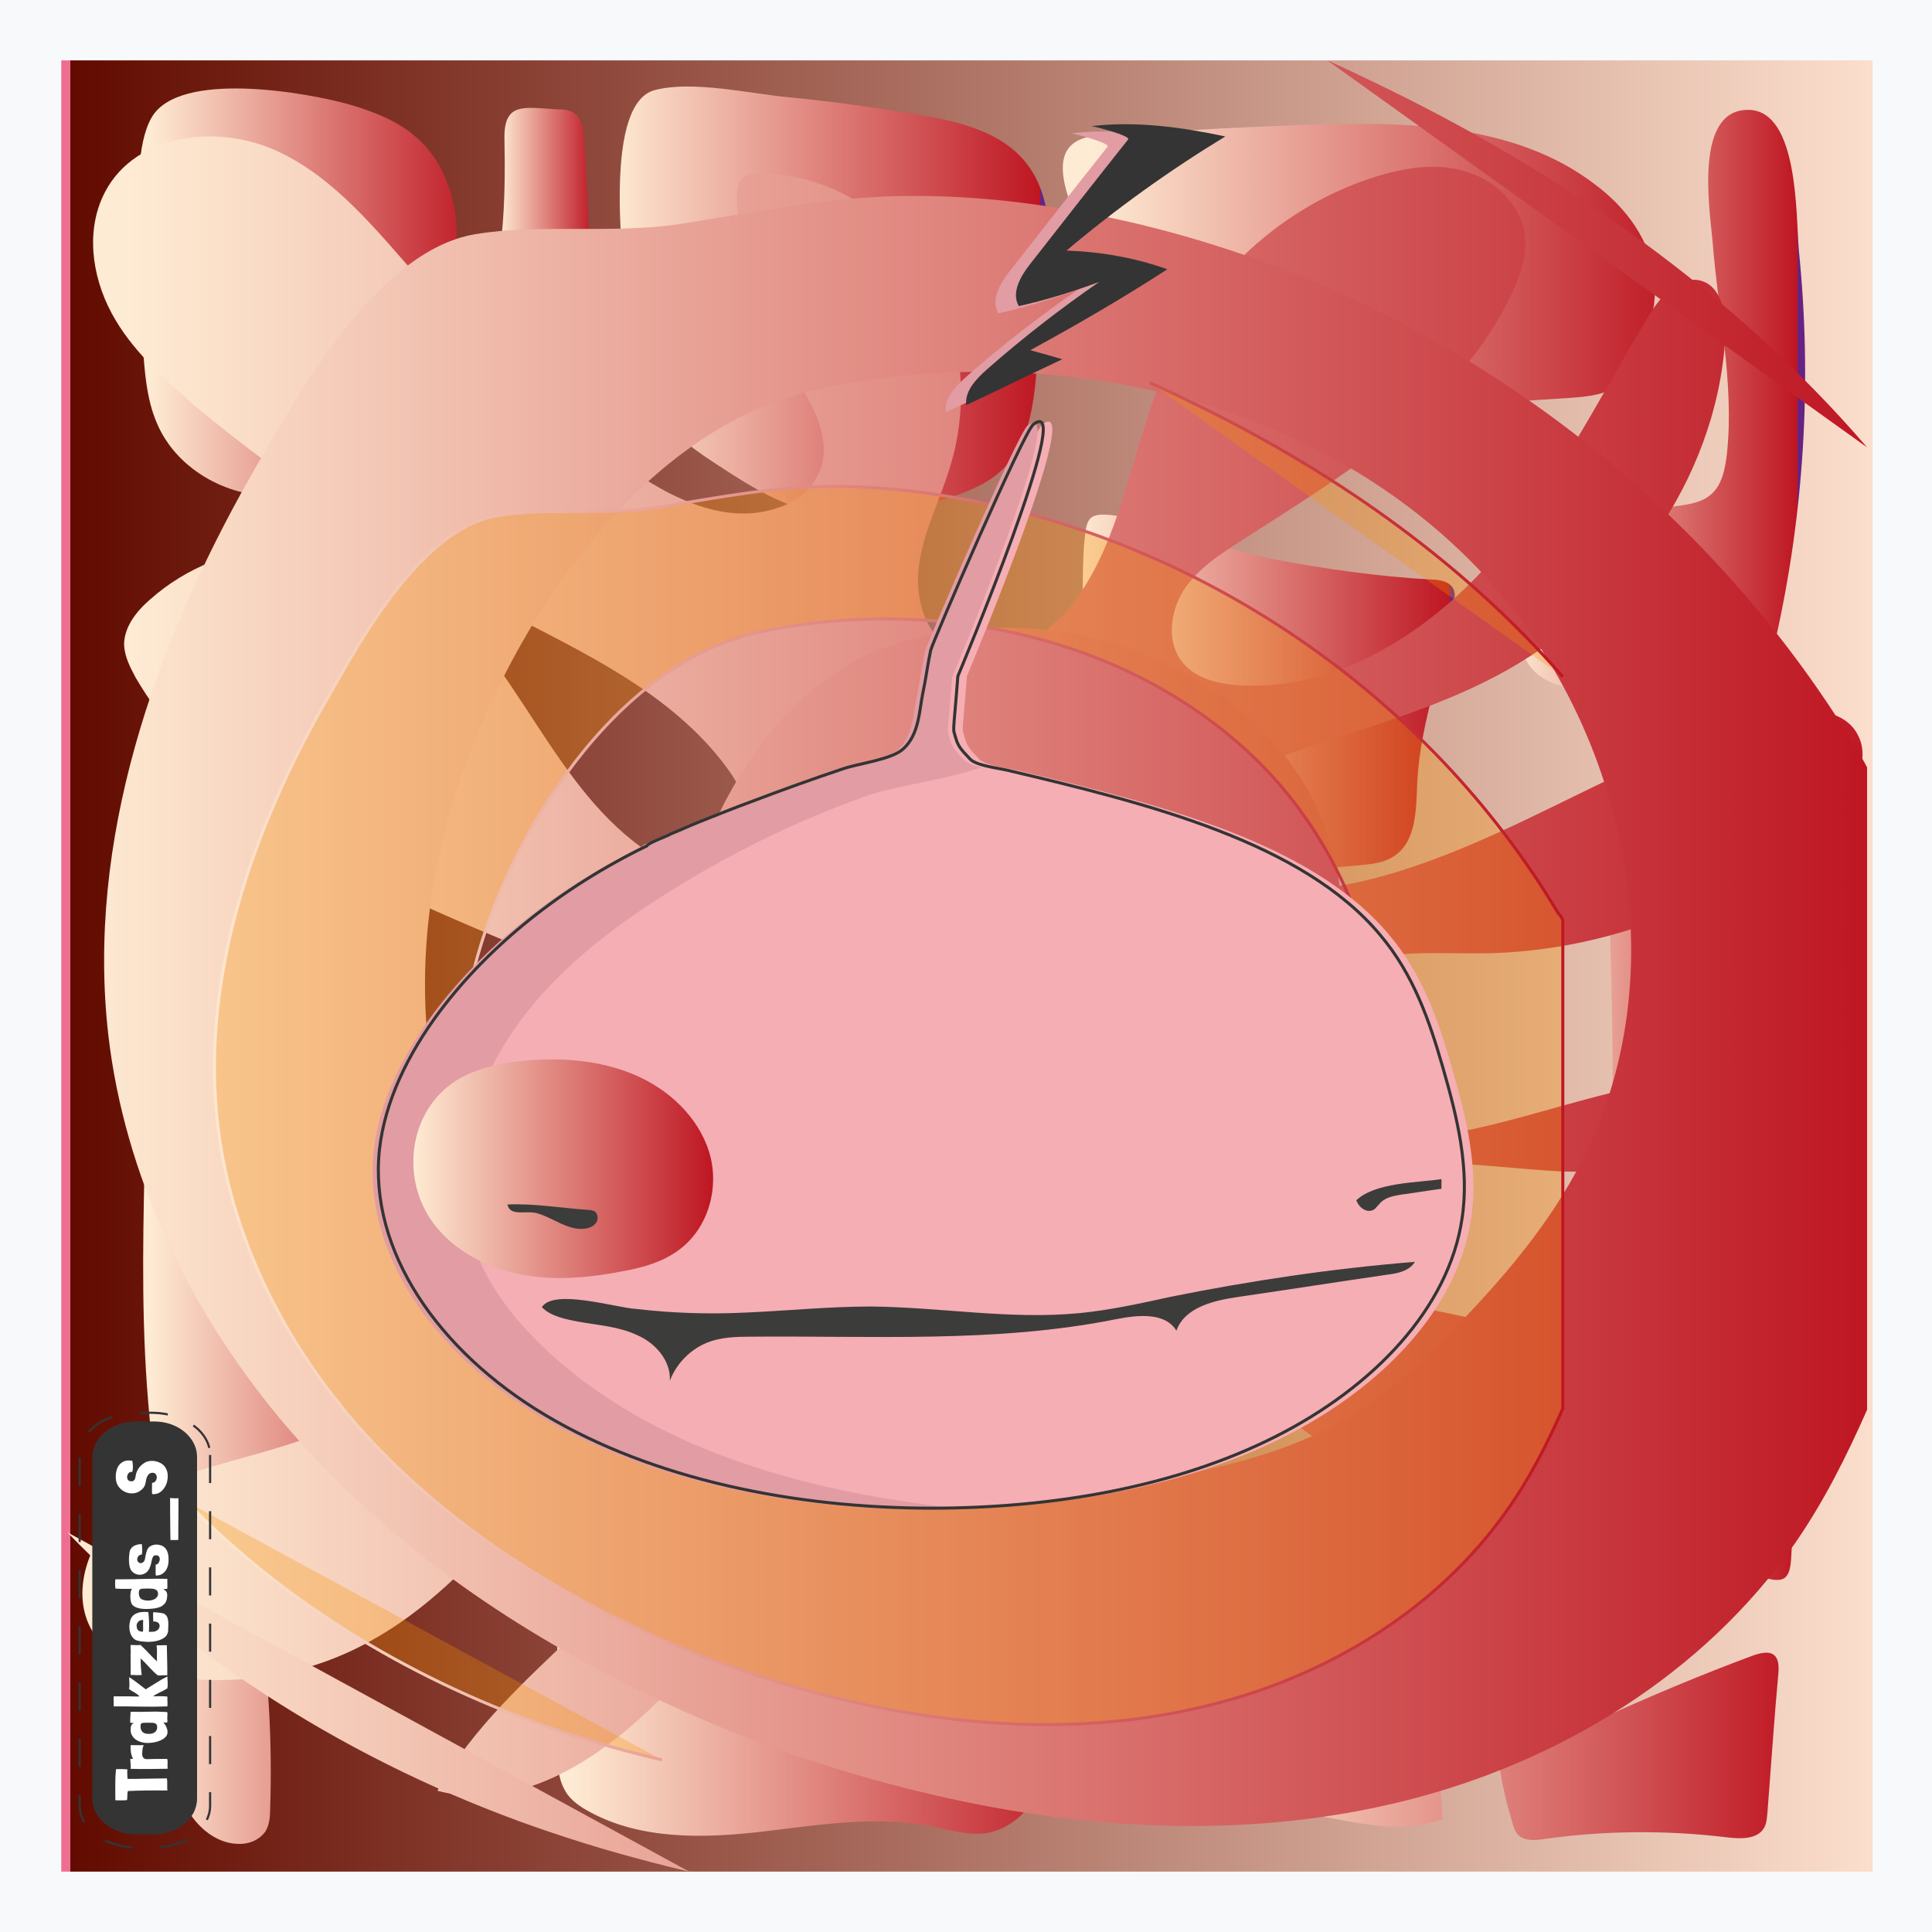
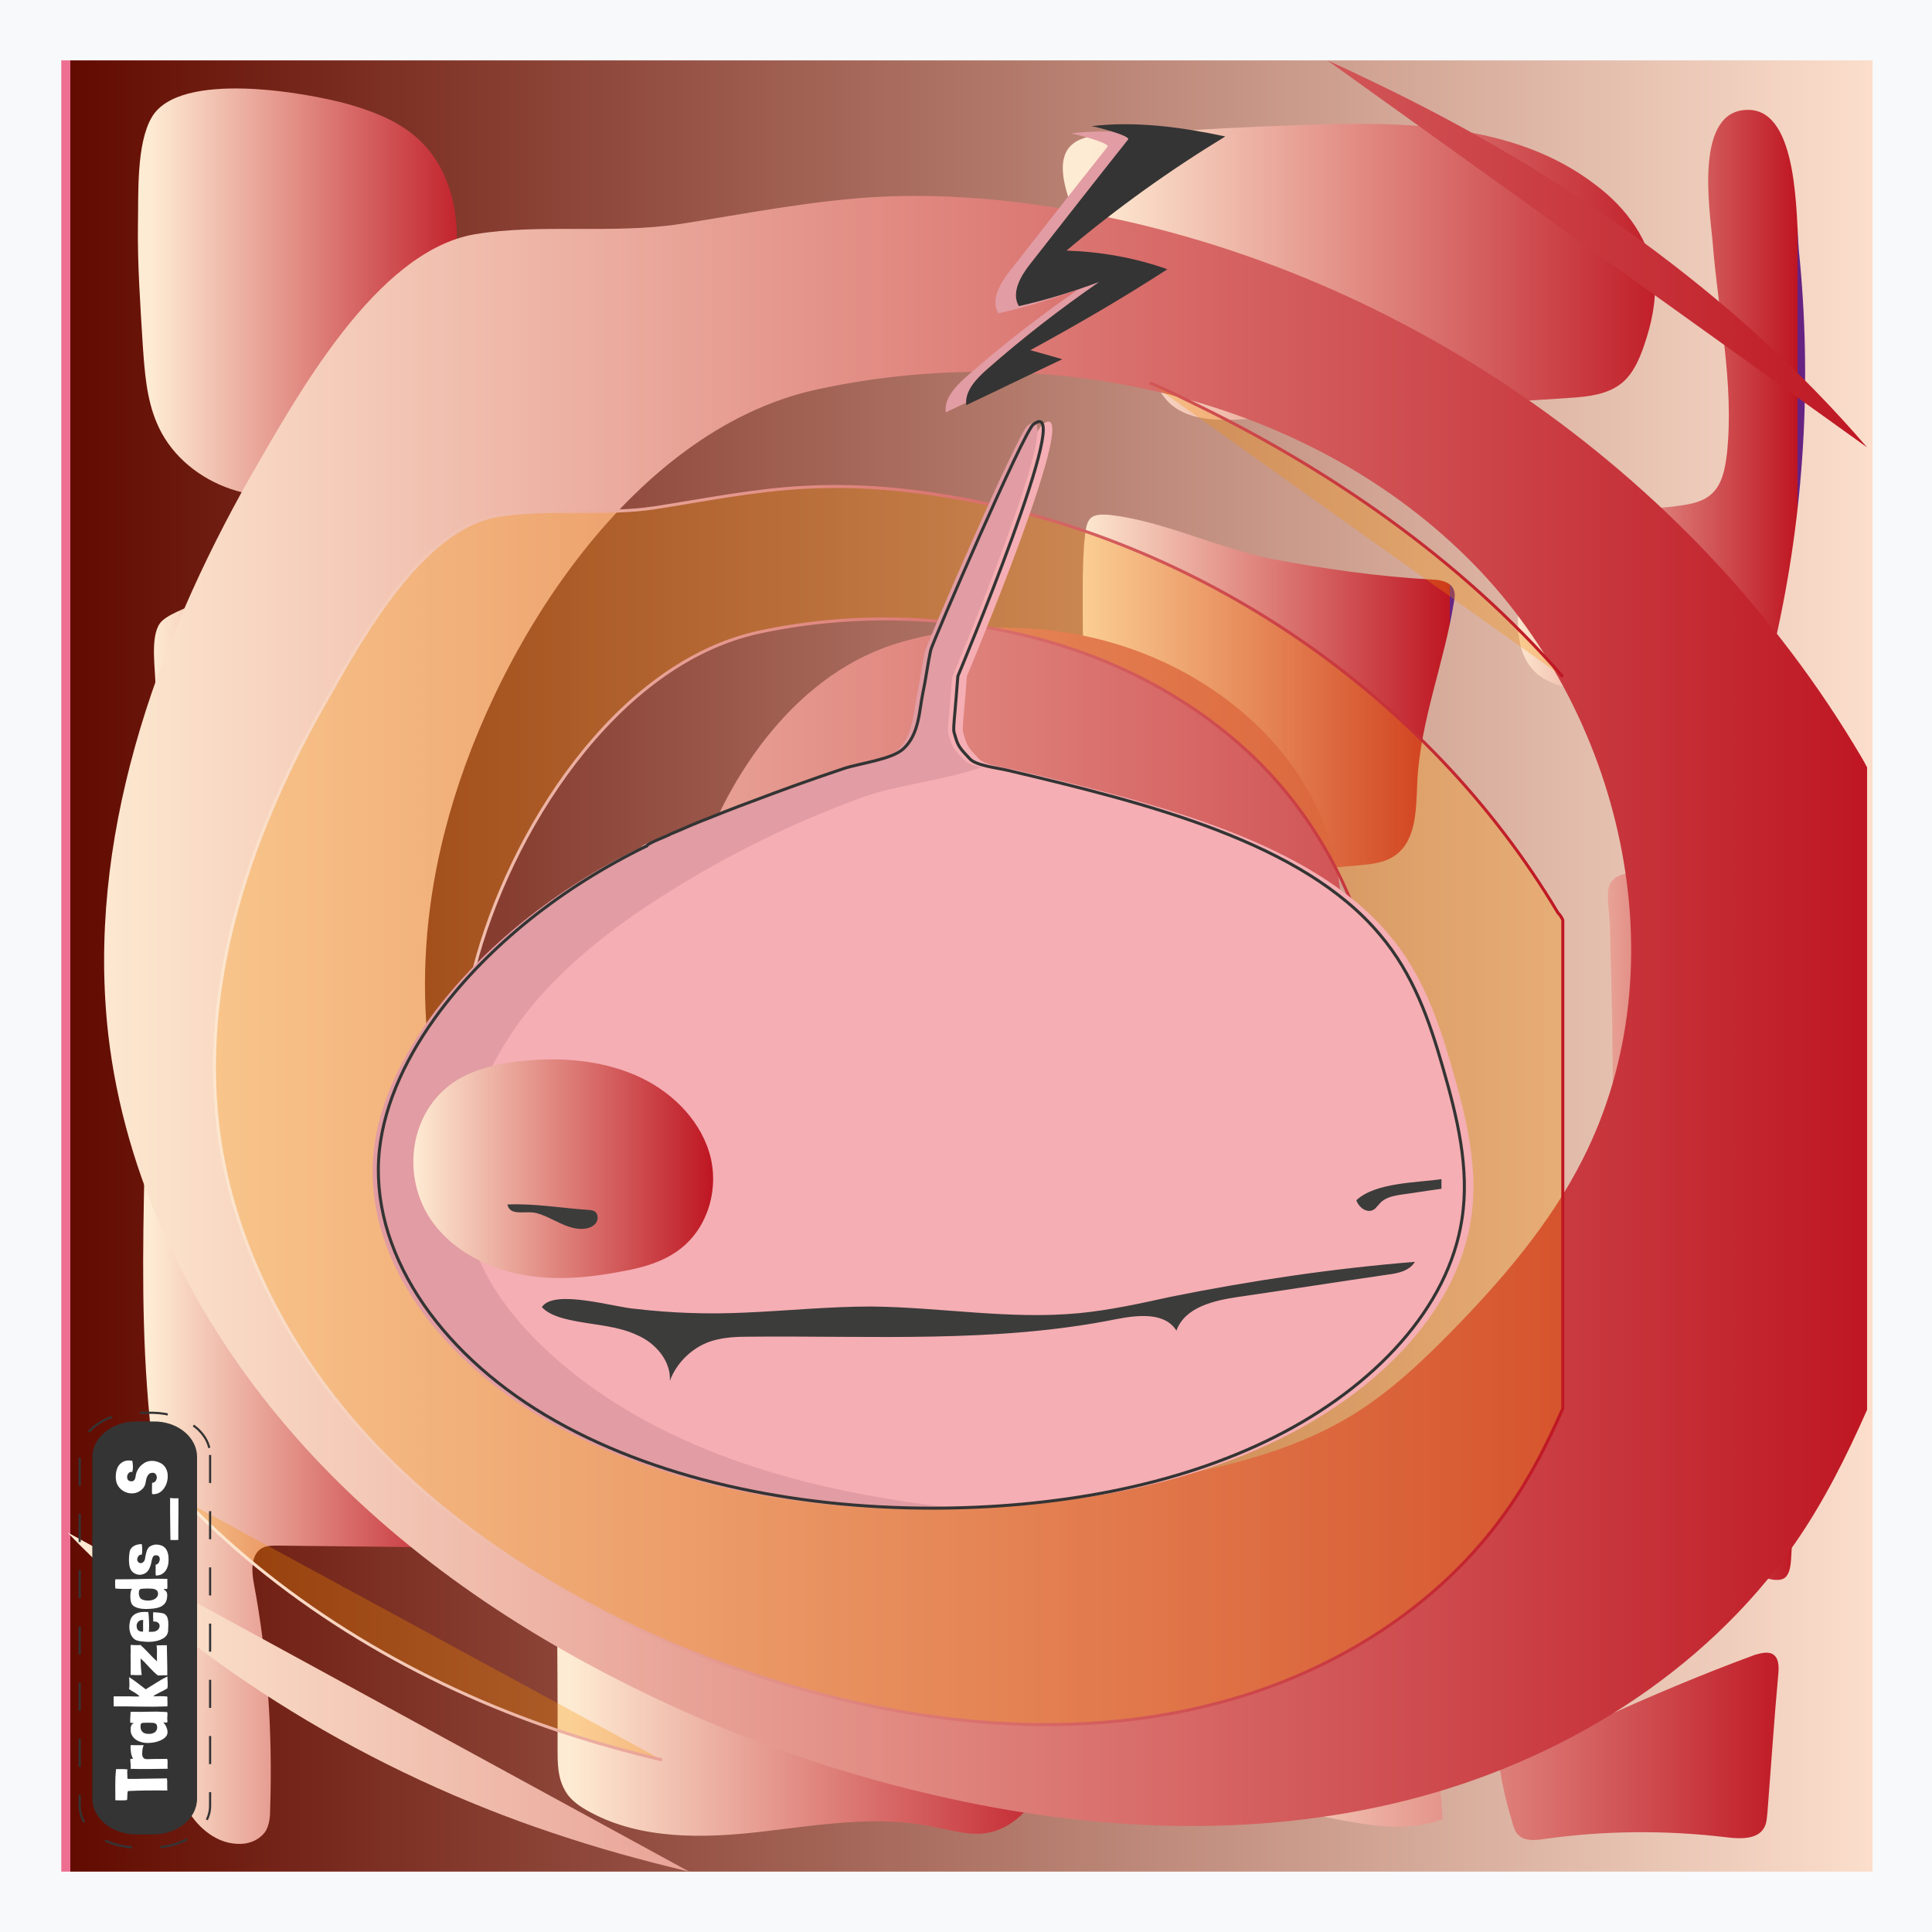
<svg xmlns="http://www.w3.org/2000/svg" version="1.1" width="640" height="640">
  <g id="feeler">
    <style type="text/css" id="style2-feeler">
            .st0-feeler {
                fill: #F8F9FA;
            }

            .st1-feeler {
                fill: url(#rect13_00000029726528916885520620000017694852360769208994_-feeler);
            }

            .st2-feeler {
                fill: url(#path22_00000013157365014005090980000014972480232743121552_-feeler);
                fill-opacity: 0.7;
                stroke: #E6342A;
                stroke-width: 0.164;
                stroke-miterlimit: 8;
            }

            .st3-feeler {
                fill: url(#path31_00000155866707335857437840000005173723488069918898_-feeler);
                fill-opacity: 0.7;
                stroke: #E6342A;
                stroke-width: 0.164;
                stroke-miterlimit: 8;
            }

            .st4-feeler {
                fill: url(#path40_00000035503884005107804450000010087006538957501094_-feeler);
                fill-opacity: 0.5;
                stroke: #E6342A;
                stroke-width: 0.164;
                stroke-miterlimit: 8;
            }

            .st5-feeler {
                fill: url(#path49_00000137821446435330349040000005749245760681620358_-feeler);
                fill-opacity: 0.5;
                stroke: #E6342A;
                stroke-width: 0.164;
                stroke-miterlimit: 8;
            }

            .st6-feeler {
                fill: url(#path58_00000083780056829372365700000014670906751742786969_-feeler);
                fill-opacity: 0.5;
                stroke: #E6342A;
                stroke-width: 0.164;
                stroke-miterlimit: 8;
                stroke-dasharray: 2.403, 2.403;
            }

            .st7-feeler {
                fill: url(#path67_00000170236210009436259320000004693677192024287910_-feeler);
                fill-opacity: 0.5;
                stroke: #E6342A;
                stroke-width: 0.164;
                stroke-miterlimit: 8;
                stroke-dasharray: 2.403, 2.403;
            }

            .st8-feeler {
                fill: url(#path76_00000039847019896978400310000009050834553732965557_-feeler);
                fill-opacity: 0.5;
                stroke: #E6342A;
                stroke-width: 0.164;
                stroke-miterlimit: 8;
                stroke-dasharray: 2.403, 2.403;
            }

            .st9-feeler {
                fill: url(#path85_00000138551807880526955180000010053602801830458527_-feeler);
                fill-opacity: 0.5;
                stroke: #E6342A;
                stroke-width: 0.164;
                stroke-miterlimit: 8;
                stroke-dasharray: 2.403, 2.403;
            }

            .st10-feeler {
                fill: url(#path94_00000171678459353672969120000001854463787907522208_-feeler);
                fill-opacity: 0.5;
                stroke: #E6342A;
                stroke-width: 0.164;
                stroke-miterlimit: 8;
                stroke-dasharray: 2.403, 2.403;
            }

            .st11-feeler {
                fill: url(#path103_00000139259740470953660780000004325705237512092833_-feeler);
                fill-opacity: 0.5;
                stroke: #E6342A;
                stroke-width: 0.164;
                stroke-miterlimit: 8;
                stroke-dasharray: 2.403, 2.403;
            }

            .st12-feeler {
                fill: url(#path112_00000086680343004487538780000013634660290725361077_-feeler);
                fill-opacity: 0.5;
                stroke: #E6342A;
                stroke-width: 0.164;
                stroke-miterlimit: 8;
                stroke-dasharray: 2.403, 2.403;
            }

            .st13-feeler {
                fill: url(#path121_00000154406619148340624510000005307050278583207337_-feeler);
                fill-opacity: 0.5;
                stroke: #E6342A;
                stroke-width: 0.164;
                stroke-miterlimit: 8;
                stroke-dasharray: 2.403, 2.403;
            }

            .st14-feeler {
                fill: url(#path130_00000097502078279318641860000011771132424340127107_-feeler);
                fill-opacity: 0.3;
                stroke: #FBD8D5;
                stroke-width: 1.764;
                stroke-miterlimit: 8;
                stroke-opacity: 0.6;
                stroke-dasharray: 8.468, 8.467;
            }

            .st15-feeler {
                fill: #F39200;
                fill-opacity: 0.3;
                stroke: url(#path139_00000075162204990994892160000000428010171830970814_-feeler);
                stroke-width: 1.764;
                stroke-miterlimit: 8;
                stroke-opacity: 0.4;
            }

            .st16-feeler {
                fill: #F5AEB3;
            }

            .st17-feeler {
                fill: #E29CA3;
            }

            .st18-feeler {
                fill: #343434;
            }

            .st19-feeler {
                fill: #3C3C3B;
            }

            .st20-feeler {
                fill: none;
                stroke: #343434;
                stroke-width: 1.061;
                stroke-dasharray: 6.366, 6.366;
            }

            .st21-feeler {
                enable-background: new;
            }

            .st22-feeler {
                fill: #FFFFFF;
            }

            .st23-feeler {
                fill: none;
                stroke: #343434;
                stroke-miterlimit: 8;
            }

            .st24-feeler {
                fill: url(#path168_00000030462982918778526690000009520012761663063223_-feeler);
                fill-opacity: 0.5;
                stroke: #E6342A;
                stroke-width: 0.164;
                stroke-miterlimit: 8;
                stroke-dasharray: 2.403, 2.403;
            }
        </style>
    <rect width="640" height="640" id="rect2-feeler" y="0" class="st0-feeler" x="0" />
    <rect width="600" height="600" id="rect13-feeler" x="20.3" y="20" style="fill:url(#rect13_00000121974298495311116470000013246450275031553195_-feeler)" />
    <path d="m 48.1,376.4 c -0.6,27.6 -1.4,55.2 0.6,83 2,28 6.8,55.8 7.6,83.8 0.2,12.4 -0.2,24.8 0.8,37 0.6,6.8 1.8,13.8 5.2,19.6 3.6,6 9.6,10.8 16.4,11 3.4,0.2 6.8,-1 9,-3.8 1.6,-2.2 1.8,-5.4 1.8,-8 0.8,-25 -0.8,-50 -5.4,-74.4 -0.8,-4.2 -1,-9.4 2.4,-11.6 1.6,-1 3.6,-1 5.4,-1 18.4,0.2 37,0.4 55.2,0.6 1.8,0 4.2,0 5.6,-1.2 2,-1.6 2.2,-4.6 2,-7.2 -0.2,-12.8 -0.2,-25.8 -0.4,-38.6 0,-1 0,-2.2 -0.6,-3 -0.8,-1.4 -2.6,-1.6 -4.4,-1.8 -15.8,-1.6 -31.8,-1.2 -47.2,1.2 -2.4,0.4 -5.4,0.8 -7.6,-0.2 -3.4,-1.6 -4.6,-5.8 -5.4,-9.4 -3.4,-16.2 -6,-32.8 -8,-49.6 -1,-7.8 -1.6,-15.6 0.2,-23.4 1.8,-7.6 7,-14.8 14.6,-17.2 5.4,-1.6 11.4,-0.6 17,-0.6 5.8,0 12.2,-1.6 15,-6.8 1.2,-2.4 1.4,-5.2 1.6,-7.8 0.6,-8.6 1.2,-17.2 1.8,-25.8 -11.4,0.8 -23,1.8 -34.4,2.6 -1.4,0.2 -3.2,0.2 -4.6,-0.6 -1.4,-1 -1.8,-2.6 -2,-4.4 -4.6,-23.6 -4.8,-47.6 -0.6,-71.4 0.2,-1.8 0.6,-3.6 1.8,-5 1.8,-2 5,-2 7.8,-2.2 20.8,-1.2 38,-22.6 34.4,-43.2 -0.8,-5 -3,-10.2 -7.2,-13.2 -6,-4.4 -14.2,-2.8 -21.4,-1 -14.2,3.8 -27.2,9.6 -39.8,16.8 -3.2,1.8 -10.4,4 -12.4,7 -3.2,4.6 -1.4,15.2 -1.4,20.4 -0.8,32 -1.6,64 -2.4,96 -0.2,17.8 -0.6,35.6 -1,53.4 z m -0.8,-262 c 0.6,8.6 1.2,17.6 4.6,25.6 8.2,19.8 34.2,30 54,21 15.6,-7 24.8,-23 32.4,-38 6,-12.4 11.6,-25.2 12.8,-39 1.2,-13.8 -2.2,-28.4 -12.4,-37.8 -6.4,-6 -14.8,-9.2 -23,-11.6 -14.2,-4 -56.2,-11.4 -65.4,4.2 -5.2,8.8 -4.4,25.6 -4.6,35.4 -0.2,13.6 0.8,27 1.6,40.2 z" id="path22-feeler" style="fill:url(#path22_00000008851440655913553450000013380704348452554136_-feeler)">
        </path>
    <path d="m 533.3,307 c 0.8,30 1.6,60 0,89.8 -1,17.8 -3,35.6 -1.4,53 0.8,10.4 2.6,20.6 1.4,30.8 -0.8,7.4 -3.2,16.4 2,21.6 1.4,1.4 3.2,2.4 4.8,3.4 14.4,7.8 29.8,13.6 45.8,17.4 1.6,0.4 3.4,0.6 4.8,0 2,-1 2.4,-3.8 2.6,-6.2 0.8,-12.6 1.2,-25.2 1,-37.8 -0.2,-10.8 -0.8,-21.4 -1.2,-32 -2.6,-49.8 -5.4,-99.6 -7.8,-149.4 -0.2,-3.4 -0.6,-7.2 -3.8,-8.8 -1.4,-0.8 -3.2,-0.8 -4.8,-0.6 -11.6,0.2 -23.2,0.2 -34.8,0.8 -12.2,0.8 -9,7.2 -8.6,18 z m 38.8,-157 c -0.6,5.2 -1.6,11 -5.8,14.2 -3.4,2.6 -7.8,3 -12,3.6 -9.8,1 -19.2,1.8 -29,2.8 -4,0.4 -8,0.8 -11.4,2.8 -6.4,4 -8.6,12.2 -9.8,19.6 -1.8,10.8 -3,24 5.8,30.8 3.6,2.6 7.8,3.8 12.2,4.6 16.2,2.8 32.8,2.6 49,-0.6 5.2,-1 10.6,-2.6 13.6,-6.8 1.8,-2.4 2.6,-5.8 3.4,-8.8 9.6,-42.4 12.2,-86.2 7.8,-129.2 -1,-11.2 0,-46 -16.4,-46.6 -18.4,-0.6 -13.2,32.6 -12.2,43.4 1.8,23.6 7.2,46.8 4.8,70.2 z" id="path31-feeler" style="fill:url(#path31_00000149378174839392152800000017497948343331731875_-feeler)">
        </path>
    <path d="m 431.3,41.4 c 33.8,-1.2 70.4,-0.8 97.2,19.8 10.2,7.6 18.4,18.6 19.6,31.4 0.6,7.2 -1,14.6 -3.4,21.6 -1.6,4.8 -3.8,9.8 -7.6,12.8 -4.8,3.8 -11.2,4.4 -17,4.8 -35.6,2.2 -71.4,4.8 -107,7 -9.6,0.6 -20.2,0.8 -26.6,-6.2 -2.6,-3 -4.4,-7 -7.8,-9.2 -5.6,-3.4 -13.8,-0.4 -18.6,-5 -1.8,-1.8 -2.6,-4.4 -3.2,-7 -1.8,-11.4 2.4,-23.2 0.4,-34.4 -1,-5.4 -3.4,-10.6 -4.6,-16 -4.2,-19.4 13.2,-16 27,-16.8 17.4,-1.4 34.6,-2.2 51.6,-2.8 z" id="path40-feeler" style="fill:url(#path40_00000111158137200329958500000013900923439319713676_-feeler)">
        </path>
    <path d="m 184.7,579.2 c 0,4.8 0,9.6 2.4,13.8 1.8,3.4 5.2,5.6 8.6,7.4 16.8,9 37.2,8.6 56.4,6.4 19,-2.2 38.6,-5.6 57.4,-1.6 5.2,1 10.6,2.6 15.8,2.2 11.8,-1 20,-12.4 23.2,-23.8 3.2,-11.4 2.2,-23.4 4.6,-34.8 1.4,-8.2 4.6,-17 2.4,-25.2 -0.4,-1.6 -1,-3.4 -2.4,-4.2 -1,-0.6 -2.4,-0.6 -3.8,-0.4 -15.2,1.2 -30,7.8 -41,18.4 -9.8,9.2 -16.4,21.2 -26.2,30.4 -1,1 -2.4,2 -4,1.6 -1.2,-0.4 -1.8,-1.8 -2.2,-3 -7,-21.8 -9,-45.4 -5.8,-68 0.4,-3 0.8,-6.6 -0.8,-9.2 -1.6,-2.4 -4.8,-3.8 -7.4,-4.6 -15.4,-4.8 -31,-8.2 -46.8,-10.4 -6.6,-0.8 -16.6,-3.6 -23,-2 -6.6,1.4 -5.8,2.2 -6.2,9 -2.2,32.6 -1,65.6 -1.2,98 z" id="path49-feeler" style="fill:url(#path49_00000080912458404638082370000006257800991532435629_-feeler)">
        </path>
    <path d="m 398.3,584.6 c 0.4,6 1.6,13.2 7.4,15.2 2.6,1 5.6,0.4 8.2,0 21.4,-2.2 43.8,10.6 64,2.8 -0.8,-15.4 -3.8,-31 -8.6,-45.6 7.6,2.8 18.2,-4 23.4,2.2 1.8,2.2 2,5.6 2.2,8.6 0.6,12 2.4,24 6,35.6 0.4,1.6 1,3.6 2.2,4.6 2.2,2 5.6,1.6 8.4,1.2 19.8,-2.8 40.2,-3 60.2,-0.6 4.6,0.6 10.4,0.8 12.6,-3 1,-1.6 1,-3.6 1.2,-5.4 1.2,-15.2 2.2,-30.6 3.6,-45.8 0.2,-2.2 0.2,-5.2 -1.8,-6.4 -1.6,-1 -4,-0.4 -6,0.2 -17.4,6.4 -34.4,13.6 -51.2,21.2 -2,-18 -4.4,-36.2 -6.4,-54.2 -0.2,-1.2 -0.2,-2.4 -1,-3.6 -2.2,-3.6 -7.6,-1.8 -11.4,0 -20.2,10.8 -42.4,17.8 -65,20.6 -3.4,0.4 -7.4,1.2 -8.8,4.4 -0.6,1.4 -0.6,3.4 -0.6,5 0,5 -1,9.8 -2.4,14.4 -1.2,3.6 -4,7.4 -7.6,6.8 -1.6,-0.2 -2.8,-1.4 -4.2,-2.6 -4.8,-4.8 -8.4,-10.8 -10.2,-17.4 -1.4,-5.8 -1,-11.8 -0.6,-17.6 0.8,-11.8 1.4,-23.4 2.2,-35.2 0,1.2 -19.8,0.8 -21.6,3.8 -3,4.8 1.2,23.4 1.6,29.2 1.6,20.8 2.8,41.2 4.2,61.6 z" id="path58-feeler" style="fill:url(#path58_00000023989472700000329580000018242473240483796100_-feeler)">
        </path>
    <path d="m 165.9,485.4 c -0.4,9.6 -4.4,19.4 -2,29 0.2,0.6 0.4,1.2 0.8,1.6 0.6,0.6 1.6,0.6 2.4,0.6 2.8,0.2 5.6,0.4 8.2,0.6 1.8,-14.4 2.4,-29 1.6,-43.6 -0.2,-4.4 -1.6,-9.6 -6,-10.4 -1.8,-0.2 -4,-0.4 -5.6,-0.6 -1,8.2 0.8,15.4 0.6,22.8 z" id="path67-feeler" style="fill:url(#path67_00000022560358531178374420000016540323292445122177_-feeler)">
        </path>
    <path d="m 303.3,490.2 c 11.8,-3.2 23.6,-6.2 35.4,-9.4 8,-2 18,-3.6 23.2,2.6 1.8,2.2 2.6,5.2 3.6,8 5,18.8 7,38.2 6.4,57.6 -0.4,11.2 -1.6,23 3,33 0.4,1 1,1.8 1.8,2.4 1.6,0.8 3.4,-0.4 4.8,-1.4 7.8,-7.6 7.8,-19.8 7,-30.8 -2,-30.4 -6,-60.8 -10.2,-91 -0.2,-1.2 -0.4,-2.4 -1,-3.4 -1,-1.2 -3.2,-1.2 -4.8,-1.2 -13.2,0.4 -26.8,1.8 -39.8,4.6 1.2,-33.8 0.6,-67.4 -1.8,-101.2 0,1.4 -16.4,-3.8 -17.6,-4.2 -5.8,-1.8 -8,-3.8 -11.2,3.2 -4.6,10.8 -1.2,30.6 -1.4,42.2 -0.2,30.4 0.8,59.8 2.6,89 z" id="path76-feeler" style="fill:url(#path76_00000076588347150837908270000002554392599412865672_-feeler)">
        </path>
    <path d="m 186.1,442.6 c 0.4,1.4 0.8,3.2 1.8,4.2 1,0.8 2.2,1 3.4,1.4 23.4,5.2 46.6,10.4 70,15.4 0,-21.4 -3,-42.8 -9,-63.4 -2,-6.8 -5.2,-14.6 -11.8,-16.8 -3.6,-1.2 -7.2,-0.8 -10.8,-1.6 -3.6,-1 -6.4,-3.4 -9.6,-4.8 -7.4,-3.2 -15.2,-1 -22.8,-2.4 -8.2,-1.4 -14,-12 -16.8,-1.4 -2.4,10 0.2,24.4 0.8,34.6 0.8,11.6 2.2,23.2 4.8,34.8 z" id="path85-feeler" style="fill:url(#path85_00000013162902844843856180000007779354751091149988_-feeler)">
        </path>
-     <path d="m 166.3,77 c -3,29 -1.2,58.2 0.4,87.4 7.4,-1.2 14.8,-2.8 22.2,-4.8 1.6,-0.4 3.6,-1 4.6,-2.4 1,-1.2 1.2,-3.2 1.2,-4.8 1.6,-35.4 1.2,-71 -1.2,-106.4 -0.2,-3.2 -0.6,-6.6 -3.4,-8.6 -1.4,-1 -3.6,-1.2 -5.6,-1.2 -10.8,-0.6 -17.4,-2.4 -17.4,9.2 0.2,10.4 0.2,20.8 -0.8,31.6 z" id="path94-feeler" style="fill:url(#path94_00000017513695209478994400000014485897434822789515_-feeler)">
-         </path>
-     <path d="m 207.3,97.6 c 1,14.6 3.4,29.8 12.4,41.4 5,6.4 11.8,11 18.6,15.4 10.6,7 21.8,13.8 34.4,16 14.2,2.4 28.8,-1 42.4,-5.8 5.6,-1.8 11.4,-4.2 15.8,-8 12.8,-11.2 12,-30.8 13.4,-47.4 0.8,-9.4 2.8,-18.8 3.2,-28.2 0.2,-9.4 -1.6,-19.4 -7.4,-26.8 -8.2,-10.6 -22.6,-14 -35.8,-16.2 -14.2,-2.4 -28.8,-4.4 -43.2,-5.8 -12.8,-1.2 -31.6,-5.6 -44,-2.4 -17,4 -11,54.4 -9.8,67.8 z" id="path103-feeler" style="fill:url(#path103_00000148630283557331488140000001314483863199442854_-feeler)">
-         </path>
    <path d="m 362.9,267.2 c 1,7.6 3.2,16.8 10.4,19.8 2.4,1 5,1.2 7.6,1.2 23.4,1.2 46.6,0.6 69.8,-1.6 4,-0.4 8,-0.8 11.4,-3.2 7.2,-5 7,-15.6 7.4,-24.4 1,-20.4 9,-39.6 12.2,-60 0.2,-1.2 0.4,-2.4 -0.2,-3.8 -1,-2.4 -4.4,-3.2 -7,-3.2 -18.2,-1 -36.2,-3.6 -54,-7 -17.2,-3.6 -35.4,-12.4 -52.6,-14.4 -8,-0.8 -8,1.8 -8.8,10 -0.6,9.2 -0.4,18.4 -0.4,27.6 0.4,20.2 1.8,39.6 4.2,59 z" id="path112-feeler" style="fill:url(#path112_00000048502497086395041200000013912345881784669352_-feeler)">
-         </path>
-     <path d="m 297.1,422.6 c -12.2,27.6 -21.6,56.6 -36,83.2 -11.6,21.6 -26.6,41.4 -44,58.6 -19.4,19.2 -46,36 -72.2,28.8 11.6,-21 30,-37.2 47,-53.6 17.2,-16.6 33.6,-33.6 49.2,-51.6 9.6,-11.2 19.2,-23 24,-37.2 2.4,-7.6 1.8,-18.6 -5.8,-20.4 -2.8,-0.8 -6,0 -8.6,1 -53.4,19 -77.8,84.4 -127.6,112 -18.8,10.6 -40.6,14.8 -62,12.6 -11.8,-1.2 -24.6,-5.4 -30.6,-15.8 -7.8,-13.4 -0.4,-31.8 11.6,-41.2 12,-9.4 27.6,-13 42.4,-17.2 29.4,-8.2 57.6,-20.6 83.8,-36.4 5.6,-3.4 11,-7 14.6,-12.4 3.4,-5.6 4,-13.2 0,-18.2 -4.6,-5.4 -12.4,-5.2 -19.4,-5 -24.8,0.6 -49.8,-3.8 -71.4,-15.8 -21.6,-12 -39,-33.2 -44.2,-58 -0.8,-4.4 -0.8,-10.2 3,-12.2 1.8,-1 4,-0.8 6.4,-0.6 27.8,3.4 51.8,20.2 76.8,32.4 25.2,12.4 56.2,20 80.2,5.6 7,-4.2 13.4,-12.4 10.2,-20 -1.8,-4.4 -6.4,-6.8 -10.4,-8.8 -30.4,-15 -62.8,-26.2 -93,-41.6 -30.2,-15.4 -58.8,-36.6 -76.2,-66.4 -1.8,-3.4 -3.6,-6.8 -3.8,-10.8 0,-6 4.2,-11.2 8.6,-15 23.8,-21.2 61.4,-23.8 87.6,-6.2 31.2,20.8 43,63 72.4,86.2 5.8,4.6 12.2,8.2 19.4,8.6 7.2,0.4 15.2,-3.4 17.8,-10.2 2.8,-7.6 -1.2,-16 -6.2,-22.8 C 222.3,229.4 193.3,216.2 165.9,202 129.9,182.6 95.7,160.4 64.5,134.4 54.3,125.4 43.5,116 36.9,103.6 30.3,91.2 28.3,75.8 34.9,63.4 45.1,44.2 72.1,41 91.7,50 c 19.6,9 33.4,26.8 47.8,43 19.2,21.2 40.2,40.8 63,58 16.4,12.4 36.8,24 55.8,17 5.4,-1.8 10,-5.4 12.6,-10.6 6.2,-12.2 -3.4,-25.8 -10.4,-37.4 -9.8,-16.4 -15.6,-35 -16.4,-54 0,-2 0,-4.4 1.2,-6.2 1.6,-2.2 5,-2.6 7.6,-2.4 21.8,0.6 43.2,13.6 54.6,32.8 11.6,19.2 13.8,43.8 7,65.2 -3.2,10.2 -8,19.6 -9.8,30 -1.8,10.4 0.4,22.4 9,28.4 8.6,6 20.6,3.4 29.6,-2.6 27.4,-18.6 29.4,-58.4 42.8,-89.2 12.8,-30 38.8,-53.8 69.4,-63.4 9.6,-3 20.2,-4.8 30,-1.8 9.8,2.8 18.6,11.2 19.6,21.4 0.8,6.4 -1.4,12.8 -4.2,18.8 -17.6,37.8 -55.6,60.2 -90.2,82.4 -6.8,4.4 -13.8,9 -18.4,15.8 -4.4,6.8 -6,16.6 -1.2,23.4 4.2,6 12.2,8 19.4,8.4 31.6,2 61.6,-16.6 83,-40.6 21.2,-24.2 35.6,-53.4 52.4,-81.4 4,-6.6 10.2,-14 17.6,-12 7,2 8.6,11.6 8,19.2 -3,47.2 -34.6,90 -75.6,111.6 -35.8,19 -77.8,23.8 -111.8,45.8 -3.6,2.4 -7.6,6.2 -6.6,10.6 0.6,2.6 3,4.6 5.4,5.8 11.4,6.8 25,9.2 38.2,9.4 58.4,0.4 108.6,-43.2 165.2,-58.4 10.6,-2.8 24.8,-3 29.4,7 4.4,9.4 -3.2,20.4 -11,27.4 -31,27.4 -71.4,43.6 -112.4,44.4 -15.8,0.2 -31.8,-1.4 -46.4,4 -14.6,5.4 -27.4,21.2 -22.8,36.8 5,16.4 25,21.8 41.6,20.8 40.8,-2.4 80.6,-26.6 120.8,-18.8 -11.8,24.4 -42.8,30.6 -69.2,29.4 -26.4,-1.4 -54.2,-7.2 -78.4,3.8 -7.2,3.4 -15,10.2 -13,18.2 1,4.4 4.6,7.4 8.4,10 17.8,11.4 39.4,12.8 59.6,18 20.2,5.2 41.8,16.8 46.8,37.6 1.2,5.2 1.4,11 -1,15.6 -5.6,11.4 -20.2,13.2 -32.4,12 -30.4,-3.4 -59.6,-16 -83.2,-36.6 -9.6,-8.4 -18.6,-18.4 -30.4,-23 -11.8,-4.6 -27.8,-1.6 -32.8,10.4 -3.4,8.4 -0.4,18.4 5.2,25.6 5.6,7.2 13,12.4 19.8,18 12.4,10.4 23.4,23.4 27.4,39 4,15.8 -0.6,34.6 -13.8,43.6 -13.2,9 -34.6,3.8 -39.6,-11.8 -3,-9.2 0,-19.2 0.6,-28.8 0.6,-9.8 -2.8,-21.4 -12,-23.8 -11.8,-3 -20.4,11.8 -21.4,24.2 -1,12.8 1,26.4 -4.2,38.2 -5.4,11.8 -22.8,18.4 -30.2,7.6 -3.4,-5.2 -2.8,-11.8 -1.8,-18 6,-33.6 22,-64.2 30.2,-97.4 3,-12.6 7.6,-31 2.8,-43.6 -6.6,-14.2 -19.2,-19.6 -25.8,-4.2 z" id="path121-feeler" style="fill:url(#path121_00000008838795032956012840000005475851622244493467_-feeler)">
        </path>
    <path d="m 22.3,507.6 c 43.8,45.4 101,79.6 160.8,99.6 14.8,5 30,9.2 45.2,12.8 M 439.7,20 c 5.4,2.4 10.8,5 16.2,7.6 C 517.1,57 574.5,97 618.5,148.2 m 0,106 V 467 c -6.8,15.4 -14.4,30.6 -24,44.4 -30.2,43.2 -77.8,72.2 -128.6,85 -50.8,12.8 -104.6,10.2 -155.8,-1.6 -37.6,-8.6 -74,-22 -108.2,-39.8 -41.4,-21.4 -79.8,-49.6 -109.6,-85.6 -29.8,-36 -51,-80 -56.4,-126.4 -7.4,-64.4 15.2,-129 47.2,-185.4 15.2,-26.2 41.4,-74.4 74.2,-80 21.6,-3.6 45.6,0 68,-3.4 21.8,-3.4 43.6,-7.8 65.8,-9 20.4,-1 41,0.6 61.2,4 108.6,18 208,86.2 264.2,181.4 0.8,1.4 1.4,2.4 2,3.6 z M 160.9,406.6 c 22.4,39.6 62.4,67.4 105.8,79.8 43.4,12.4 90.2,10.6 134.2,0.2 16.4,-3.8 32.6,-9 47,-17.8 12.4,-7.6 23,-17.6 33,-27.8 16.8,-17.2 32.6,-35.6 43.4,-57 32.8,-64.6 13,-148.8 -38.4,-199.4 C 430.5,130 345.3,112.8 270.7,129 c -62.8,13.6 -108.6,88.2 -123.4,146.6 -11.2,43.6 -8.8,91.4 13.6,131 z m 69.6,-118 c -8,24.4 -7.4,52.6 5.4,74.8 11.4,19.8 31.2,33.6 52.6,41.2 41.8,15.2 92.2,7.6 124.4,-23 32.4,-30.6 42.2,-84.2 19,-122.2 -8.2,-13.4 -19.8,-24.4 -33,-32.8 -29.4,-18.6 -66.6,-23.4 -100,-14 -34.2,9.6 -57.6,43 -68.4,76 z m 49,-1.8 c -9.8,18.6 -6.2,43.2 8.4,58.4 14.6,15 38.6,19.6 57.8,11.2 19.2,-8.4 32.2,-28.8 32.4,-49.8 0,-19.4 -11.6,-39 -29.6,-45.6 -24.2,-8.6 -56.8,3 -69,25.8 z m 36.6,14.2 c -4.2,5.2 -2.2,14.2 3.8,17.4 6,3.2 14.2,0 16.8,-6.4 2.6,-6.2 -0.8,-14.2 -7,-17 -6.2,-2.6 -14.2,0.2 -17.6,6 1,-1.4 2,-2.8 3,-4.2" id="path130-feeler" style="fill:url(#path130_00000085934481911112884490000001536128022929199236_-feeler)">
        </path>
    <path d="m 61.7,497.4 c 33.4,34.6 77.2,60.4 123,75.8 11.4,3.8 22.8,7 34.6,9.8 M 380.9,126.8 c 4.2,1.8 8.4,3.8 12.4,5.8 46.8,22.4 90.6,52.8 124.4,91.6 m 0,80.6 v 161.8 c -5.2,11.8 -11,23.2 -18.4,33.6 -23,32.8 -59.4,55 -98.4,64.6 -38.8,9.8 -80,7.8 -119.2,-1.2 -28.8,-6.6 -56.6,-16.6 -82.8,-30.2 -31.6,-16.4 -61,-37.8 -83.8,-65 -22.8,-27.4 -39,-60.8 -43,-96 -5.6,-49 11.6,-98 36.2,-140.8 11.4,-20.2 31.6,-56.8 56.6,-60.8 16.6,-2.8 35,0 52,-2.6 16.8,-2.6 33.4,-6 50.2,-6.8 15.6,-0.8 31.4,0.4 46.8,3 83,13.8 159,65.6 202.2,138 0.6,0.6 1.2,1.4 1.6,2.4 z m -350,115.8 c 17.2,30 47.8,51.2 81,60.6 33.2,9.4 69,8 102.6,0.2 12.6,-3 25,-6.8 36,-13.6 9.4,-5.8 17.6,-13.4 25.2,-21.2 12.8,-13 24.8,-27 33.2,-43.2 25.2,-49 10,-113 -29.4,-151.6 -42.6,-41.6 -107.8,-54.6 -164.8,-42.4 -48,10.4 -83,67 -94.4,111.4 -8.2,33.2 -6.6,69.6 10.6,99.8 z M 220.9,331 c -6,18.6 -5.6,40 4.2,56.8 8.6,15 24,25.4 40.2,31.4 32,11.6 70.4,5.8 95.2,-17.4 24.8,-23.2 32.4,-64 14.4,-93 -6.2,-10.2 -15.2,-18.6 -25.2,-24.8 -22.4,-14.2 -51,-17.8 -76.4,-10.6 -26.2,7 -44,32.4 -52.4,57.6 z m 37.6,-1.4 c -7.6,14 -4.8,32.8 6.4,44.4 11.2,11.4 29.6,15 44.2,8.6 14.6,-6.4 24.6,-22 24.8,-38 0,-14.6 -8.8,-29.6 -22.6,-34.6 -18.6,-6.6 -43.6,2.2 -52.8,19.6 z m 28,10.8 c -3.2,4 -1.8,10.8 2.8,13.2 4.6,2.4 11,0 12.8,-4.8 2,-4.8 -0.6,-10.8 -5.4,-12.8 -4.8,-2 -10.8,0.2 -13.4,4.6 0.8,-1 1.6,-2 2.4,-3.2" id="path139-feeler" style="fill:#f39200;fill-opacity:0.3;stroke:url(#path139_00000067193944674153345580000014859942718796219047_-feeler)">
        </path>
    <path d="m 217.3,280.2 c -28.4,13.8 -52.2,33 -68.6,54.8 -10.6,14.2 -18.2,29.8 -20,45.8 -3.6,33.4 19.4,66.8 55,88 35.6,21.2 82.2,30.8 128,30.8 40,0 80.6,-7 113.6,-23.6 33,-16.6 57.6,-42.8 62,-72.2 2.6,-16.8 -1.6,-33.8 -6.4,-50.4 -4.4,-15.2 -9.6,-30.6 -20.8,-43.8 -25.6,-30.6 -76.6,-43.4 -123.2,-54.4 -3.4,-0.8 -10.6,-1.6 -12.6,-3.8 -2.2,-2.4 -3.8,-3.8 -4.6,-6.6 -1.2,-4.4 -1,0.2 0.6,-20.8 0,0 39.8,-94.8 25,-83.4 -3.2,2.4 -33.4,72.2 -34,74.8 -1,4.6 -1.6,9.6 -2.6,14.2 -1.2,5.8 -1.2,13.6 -6.4,18.4 -3.8,3.6 -14.4,4.8 -19.8,6.6 -10.2,3.4 -20.2,7 -30.2,10.8 -6,2.2 -12,4.6 -18,7 -3,1.2 -6,2.6 -9,3.8 -0.8,0.6 -8,3.2 -8,4 z" id="path141-feeler" class="st16-feeler" />
    <path d="m 399.1,47.6 c -18.4,11.2 -36,23.8 -52.6,37.8 11.4,0.4 22.8,2.4 33.4,6.2 -14.8,9.6 -30,18.4 -45.4,26.8 3.6,1 7.2,2 10.6,3 -10.6,5 -21.2,10.2 -31.8,15.2 -0.6,-4.6 3.2,-8.6 6.8,-11.8 11.8,-10.4 24.2,-20 37.2,-29 -8.6,3.2 -17.6,6 -26.6,8 -2.6,-4.4 0.6,-10 3.8,-14 10.8,-13.8 21.6,-27.6 32.4,-41.2 1,-1.2 -11.2,-4.4 -12.2,-4.4 14.6,-1.8 30.4,0.4 44.4,3.4 z" id="path153-feeler" class="st17-feeler" />
    <path d="m 405.9,45.2 c -18.4,11.2 -36,23.8 -52.6,37.8 11.4,0.4 22.8,2.4 33.4,6.2 -14.8,9.6 -30,18.4 -45.4,26.8 3.6,1 7.2,2 10.6,3 -10.6,5 -21.2,10.2 -31.8,15.2 -0.6,-4.6 3.2,-8.6 6.8,-11.8 11.8,-10.4 24.2,-20 37.2,-29 -8.6,3.2 -17.6,6 -26.6,8 -2.6,-4.4 0.6,-10 3.8,-14 10.8,-13.8 21.6,-27.6 32.4,-41.2 1,-1.2 -11.2,-4.4 -12.2,-4.4 14.8,-1.8 30.4,0.4 44.4,3.4 z" id="path155-feeler" class="st18-feeler" />
    <path d="m 477.5,390.6 c 0,1 0,2.2 0,3.2 -4.6,0.6 -9.2,1.4 -13.8,2 -2.2,0.4 -4.4,0.8 -6.2,2.4 -0.8,0.8 -1.4,1.6 -2,2.2 -2.2,1.8 -5.2,0 -6.2,-2.8 6.4,-6 20.4,-5.8 28.2,-7 z" id="path157-feeler" class="st19-feeler" />
    <path d="m 247.1,434.8 c 13.8,-0.6 27.6,-2 41.4,-2 23,0.2 46,4.4 69,2.2 10.2,-1 20.2,-3.2 30.2,-5.4 26.8,-5.4 53.8,-9.4 81,-11.6 -1.8,3 -5.6,3.8 -8.8,4.2 -16.6,2.4 -33,5 -49.6,7.4 -8.2,1.2 -17.8,3.4 -20.6,11.2 -3.8,-6.2 -12.8,-5.2 -20,-3.8 -39.8,8 -81,5.4 -121.8,5.8 -3.8,0 -7.8,0.2 -11.4,1.2 -6.6,1.8 -12.2,7 -14.6,13.4 0.4,-6.6 -4.8,-12.6 -11,-15.2 -6,-2.8 -12.8,-3.2 -19.4,-4.4 -4.2,-0.8 -9.2,-1.8 -12,-4.8 4,-6.2 24.4,0.2 31.2,0.6 12,1.4 24.2,1.8 36.4,1.2 z" id="path159-feeler" class="st19-feeler" />
    <path d="m 167.2,345.8 c -12.6,20.3 -17.9,46.2 -9.6,68.6 4.8,12.9 13.8,23.9 23.9,33.3 23.8,22 54.5,35.4 85.9,43.3 16.7,4.2 33.6,6.9 50.7,8.8 -3.8,0.1 -7.5,0.2 -11.3,0.2 -45.8,0 -92.4,-9.6 -128,-30.8 -35.6,-21.2 -58.6,-54.6 -55,-88 1.8,-16 9.4,-31.6 20,-45.8 16.4,-21.8 40.2,-41 68.6,-54.8 0,-0.8 7.2,-3.4 8,-4 3,-1.2 6,-2.6 9,-3.8 6,-2.4 12,-4.8 18,-7 10,-3.8 20,-7.4 30.2,-10.8 5.4,-1.8 16,-3 19.8,-6.6 5.2,-4.8 5.2,-12.6 6.4,-18.4 1,-4.6 1.6,-9.6 2.6,-14.2 0.6,-2.6 30.8,-72.4 34,-74.8 14.8,-11.4 -25,83.4 -25,83.4 -1.6,21 -1.8,16.4 -0.6,20.8 0.8,2.8 2.4,4.2 4.6,6.6 1,1.1 3.2,1.8 5.7,2.4 -12.9,4.4 -28.6,6 -38.8,9.7 -23.6,8.5 -46.2,19.7 -67.3,33.2 -20.2,12.9 -39.3,28.4 -51.8,48.7 z" class="st17-feeler" id="path156-feeler" />
    <path d="m 214.3,280.2 c -28.4,13.8 -52.2,33 -68.6,54.8 -10.6,14.2 -18.2,29.8 -20,45.8 -3.6,33.4 19.4,66.8 55,88 35.6,21.2 82.2,30.8 128,30.8 40,0 80.6,-7 113.6,-23.6 33,-16.6 57.6,-42.8 62,-72.2 2.6,-16.8 -1.6,-33.8 -6.4,-50.4 -4.4,-15.2 -9.6,-30.6 -20.8,-43.8 -25.6,-30.6 -76.6,-43.4 -123.2,-54.4 -3.4,-0.8 -10.6,-1.6 -12.6,-3.8 -2.2,-2.4 -3.8,-3.8 -4.6,-6.6 -1.2,-4.4 -1,0.2 0.6,-20.8 0,0 39.8,-94.8 25,-83.4 -3.2,2.4 -33.4,72.2 -34,74.8 -1,4.6 -1.6,9.6 -2.6,14.2 -1.2,5.8 -1.2,13.6 -6.4,18.4 -3.8,3.6 -14.4,4.8 -19.8,6.6 -10.2,3.4 -20.2,7 -30.2,10.8 -6,2.2 -12,4.6 -18,7 -3,1.2 -6,2.6 -9,3.8 -0.8,0.6 -8,3.2 -8,4 z" id="path143-feeler" class="st23-feeler" />
    <path d="m 143.7,405.4 c 6.8,9 17.6,14.6 29,16.8 11.4,2.2 23,1 34.2,-1.2 6.4,-1.2 12.6,-3 17.8,-6.8 10,-7.2 13.8,-21 10.2,-32.6 -3.6,-11.6 -13.4,-20.8 -24.8,-25.6 -11.4,-4.8 -24.2,-5.8 -36.6,-4.6 -7,0.6 -14.2,2.2 -20.4,5.4 -17.6,9.4 -21,33.2 -9.4,48.6 z" id="path168-feeler" style="fill:url(#path168_00000121264903629388885470000014544819149460814492_-feeler)">
        </path>
    <path d="m 194.9,400.8 c 0.8,0 1.4,0.2 2,0.4 1.2,0.8 1.4,2.6 0.6,3.8 -0.8,1.2 -2.2,1.8 -3.6,2 -5.8,0.8 -10.8,-3.8 -16.4,-5.2 -3.4,-0.8 -8.6,1.2 -9.4,-2.8 8.8,-0.4 18,1.2 26.8,1.8 z" id="path170-feeler" class="st19-feeler" />
  </g>
  <defs id="defs13-feeler_name">
    <linearGradient id="rect13_00000121974298495311116470000013246450275031553195_-feeler" gradientUnits="userSpaceOnUse" x1="-6980.32" y1="3818.759" x2="-6981.32" y2="3818.759" gradientTransform="matrix(600,0,0,-600,4188812.5,2291575.5)">
      <stop stop-color="#ffffff" offset="0" style="stop-color:#FCDFCD" id="stop7-feeler" />
      <stop stop-color="#ffffff" offset="1" style="stop-color:#620B00" id="stop9-feeler" />
      <stop stop-color="#ffffff" offset="1" style="stop-color:#ED6E91" id="stop11-feeler" />
    </linearGradient>
    <linearGradient id="path22_00000008851440655913553450000013380704348452554136_-feeler" gradientUnits="userSpaceOnUse" x1="-6874.891" y1="3818.329" x2="-6873.891" y2="3818.329" gradientTransform="matrix(109.2,0,0,-581.1,750783.75,2219150.7)">
      <stop stop-color="#ffffff" offset="0" style="stop-color:#FEEBD3" id="stop15-feeler" />
      <stop stop-color="#ffffff" offset="1" style="stop-color:#BE1622" id="stop17-feeler" />
      <stop stop-color="#ffffff" offset="1" style="stop-color:#662383" id="stop19-feeler" />
    </linearGradient>
    <linearGradient id="path31_00000149378174839392152800000017497948343331731875_-feeler" gradientUnits="userSpaceOnUse" x1="-6855.693" y1="3815.689" x2="-6854.694" y2="3815.689" gradientTransform="matrix(95.16,0,0,-487.11,652891.06,1858940.3)">
      <stop stop-color="#ffffff" offset="0" style="stop-color:#FEEBD3" id="stop23-feeler" />
      <stop stop-color="#ffffff" offset="1" style="stop-color:#BE1622" id="stop25-feeler" />
      <stop stop-color="#ffffff" offset="1" style="stop-color:#662383" id="stop27-feeler" />
    </linearGradient>
    <linearGradient id="path40_00000111158137200329958500000013900923439319713676_-feeler" gradientUnits="userSpaceOnUse" x1="-6932.515" y1="3750.885" x2="-6931.514" y2="3750.885" gradientTransform="matrix(196.014,0,0,-97.968,1359223,367556.81)">
      <stop stop-color="#ffffff" offset="0" style="stop-color:#FEEBD3" id="stop31-feeler" />
      <stop stop-color="#ffffff" offset="1" style="stop-color:#BE1622" id="stop33-feeler" />
      <stop stop-color="#ffffff" offset="1" style="stop-color:#662383" id="stop35-feeler" />
    </linearGradient>
    <linearGradient id="path49_00000080912458404638082370000006257800991532435629_-feeler" gradientUnits="userSpaceOnUse" x1="-6922.203" y1="3773.786" x2="-6921.203" y2="3773.786" gradientTransform="matrix(171.6,0,0,-136.5,1188034.6,515661.72)">
      <stop stop-color="#ffffff" offset="0" style="stop-color:#FEEBD3" id="stop39-feeler" />
      <stop stop-color="#ffffff" offset="1" style="stop-color:#BE1622" id="stop41-feeler" />
      <stop stop-color="#ffffff" offset="1" style="stop-color:#662383" id="stop43-feeler" />
    </linearGradient>
    <linearGradient id="path58_00000023989472700000329580000018242473240483796100_-feeler" gradientUnits="userSpaceOnUse" x1="-6933.286" y1="3765.411" x2="-6932.286" y2="3765.411" gradientTransform="matrix(198.12,0,0,-119.34,1374013.4,449913.94)">
      <stop stop-color="#ffffff" offset="0" style="stop-color:#FEEBD3" id="stop47-feeler" />
      <stop stop-color="#ffffff" offset="1" style="stop-color:#BE1622" id="stop49-feeler" />
      <stop stop-color="#ffffff" offset="1" style="stop-color:#662383" id="stop51-feeler" />
    </linearGradient>
    <linearGradient id="path67_00000022560358531178374420000016540323292445122177_-feeler" gradientUnits="userSpaceOnUse" x1="-5993.032" y1="3686.454" x2="-5992.032" y2="3686.454" gradientTransform="matrix(14.04,0,0,-54.6,84305.234,201770.3)">
      <stop stop-color="#ffffff" offset="0" style="stop-color:#FEEBD3" id="stop55-feeler" />
      <stop stop-color="#ffffff" offset="1" style="stop-color:#BE1622" id="stop57-feeler" />
      <stop stop-color="#ffffff" offset="1" style="stop-color:#662383" id="stop59-feeler" />
    </linearGradient>
    <linearGradient id="path76_00000076588347150837908270000002554392599412865672_-feeler" gradientUnits="userSpaceOnUse" x1="-6845.914" y1="3797.528" x2="-6844.914" y2="3797.528" gradientTransform="matrix(89.31,0,0,-230.49,611708.38,875761.69)">
      <stop stop-color="#ffffff" offset="0" style="stop-color:#FEEBD3" id="stop63-feeler" />
      <stop stop-color="#ffffff" offset="1" style="stop-color:#BE1622" id="stop65-feeler" />
      <stop stop-color="#ffffff" offset="1" style="stop-color:#662383" id="stop67-feeler" />
    </linearGradient>
    <linearGradient id="path85_00000013162902844843856180000007779354751091149988_-feeler" gradientUnits="userSpaceOnUse" x1="-6831.52" y1="3748.492" x2="-6830.52" y2="3748.492" gradientTransform="matrix(81.9,0,0,-95.16,559680.75,357122.63)">
      <stop stop-color="#ffffff" offset="0" style="stop-color:#FEEBD3" id="stop71-feeler" />
      <stop stop-color="#ffffff" offset="1" style="stop-color:#BE1622" id="stop73-feeler" />
      <stop stop-color="#ffffff" offset="1" style="stop-color:#662383" id="stop75-feeler" />
    </linearGradient>
    <linearGradient id="path94_00000017513695209478994400000014485897434822789515_-feeler" gradientUnits="userSpaceOnUse" x1="-6549.615" y1="3770.255" x2="-6548.615" y2="3770.255" gradientTransform="matrix(31.2,0,0,-128.7,204512.8,485331.94)">
      <stop stop-color="#ffffff" offset="0" style="stop-color:#FEEBD3" id="stop79-feeler" />
      <stop stop-color="#ffffff" offset="1" style="stop-color:#BE1622" id="stop81-feeler" />
      <stop stop-color="#ffffff" offset="1" style="stop-color:#662383" id="stop83-feeler" />
    </linearGradient>
    <linearGradient id="path103_00000148630283557331488140000001314483863199442854_-feeler" gradientUnits="userSpaceOnUse" x1="-6904.915" y1="3776.33" x2="-6903.915" y2="3776.33" gradientTransform="matrix(141.96,0,0,-142.74,980426.88,539133.31)">
      <stop stop-color="#ffffff" offset="0" style="stop-color:#FEEBD3" id="stop87-feeler" />
      <stop stop-color="#ffffff" offset="1" style="stop-color:#BE1622" id="stop89-feeler" />
      <stop stop-color="#ffffff" offset="1" style="stop-color:#662383" id="stop91-feeler" />
    </linearGradient>
    <linearGradient id="path112_00000048502497086395041200000013912345881784669352_-feeler" gradientUnits="userSpaceOnUse" x1="-6889.712" y1="3764.711" x2="-6888.712" y2="3764.711" gradientTransform="matrix(123.24,0,0,-118.092,849446.81,444811.94)">
      <stop stop-color="#ffffff" offset="0" style="stop-color:#FEEBD3" id="stop95-feeler" />
      <stop stop-color="#ffffff" offset="1" style="stop-color:#BE1622" id="stop97-feeler" />
      <stop stop-color="#ffffff" offset="1" style="stop-color:#662383" id="stop99-feeler" />
    </linearGradient>
    <linearGradient id="path121_00000008838795032956012840000005475851622244493467_-feeler" gradientUnits="userSpaceOnUse" x1="-6981.451" y1="3817.551" x2="-6980.474" y2="3817.551" gradientTransform="matrix(603.72,0,0,-549.9,4214868.5,2099591.5)">
      <stop stop-color="#ffffff" offset="0" style="stop-color:#FEEBD3" id="stop103-feeler" />
      <stop stop-color="#ffffff" offset="1" style="stop-color:#BE1622" id="stop105-feeler" />
      <stop stop-color="#ffffff" offset="1" style="stop-color:#662383" id="stop107-feeler" />
    </linearGradient>
    <linearGradient id="path130_00000085934481911112884490000001536128022929199236_-feeler" gradientUnits="userSpaceOnUse" x1="-6981.317" y1="3818.759" x2="-6980.323" y2="3818.759" gradientTransform="matrix(600,0,0,-600,4188812.5,2291575.5)">
      <stop stop-color="#ffffff" offset="0" style="stop-color:#FEEBD3" id="stop111-feeler" />
      <stop stop-color="#ffffff" offset="1" style="stop-color:#BE1622" id="stop113-feeler" />
      <stop stop-color="#ffffff" offset="1" style="stop-color:#662383" id="stop115-feeler" />
    </linearGradient>
    <linearGradient id="path139_00000067193944674153345580000014859942718796219047_-feeler" gradientUnits="userSpaceOnUse" x1="119.383" y1="319.947" x2="348.141" y2="319.947" gradientTransform="matrix(2,0,0,2,-177.683,-284.947)">
      <stop stop-color="#ffffff" offset="0" style="stop-color:#FEEBD3" id="stop119-feeler" />
      <stop stop-color="#ffffff" offset="1" style="stop-color:#BE1622" id="stop121-feeler" />
      <stop stop-color="#ffffff" offset="1" style="stop-color:#662383" id="stop123-feeler" />
    </linearGradient>
    <linearGradient id="path168_00000121264903629388885470000014544819149460814492_-feeler" gradientUnits="userSpaceOnUse" x1="157.304" y1="226.265" x2="206.957" y2="226.265" gradientTransform="matrix(2,0,0,-2,-177.683,839.683)">
      <stop stop-color="#ffffff" offset="0" style="stop-color:#FEEBD3" id="stop159-feeler" />
      <stop stop-color="#ffffff" offset="1" style="stop-color:#BE1622" id="stop161-feeler" />
      <stop stop-color="#ffffff" offset="1" style="stop-color:#662383" id="stop163-feeler" />
    </linearGradient>
  </defs>
  <g id="feeler_name" transform="matrix(1.2,0,0,1.2,26.4,468)">
    <g id="feeler-name-feeler_name" transform="matrix(0,-1.2,1.2,0,0,120)">
      <path d="M 90.296,30 H 9.586 C 4.26,30 0,24.1 0,16.8 V 13.2 C 0,5.9 4.26,0 9.586,0 H 90.414 C 95.74,0 100,5.9 100,13.2 v 3.6 c -0.118,7.3 -4.379,13.2 -9.704,13.2 z" id="nameBorderBox-feeler_name" fill="none" stroke="#343434" stroke-width="0.5" stroke-dasharray="6.465, 6.465" />
      <path d="M 89.868,27 H 11.25 C 6.64,27 3,22.5 3,16.9 V 13 C 3,7.4 6.761,2.9 11.25,2.9 h 78.497 c 4.61,0 8.25,4.5 8.25,10.1 v 3.9 C 98.118,22.5 94.357,27 89.868,27" id="nameBox-feeler_name" fill="#343434" stroke="none" />
      <g aria-label="Trakzeds_S" id="text6-feeler_name" style="font-size:17px;font-family:'Londrina Solid';text-anchor:middle;fill:#ffffff">
        <path d="m 18.023,8.355 q -1.751,-0.187 -3.604,-0.17 -1.836,0 -3.57,0.017 0,0.017 0,0.017 0.017,0 0.017,0.017 -0.034,0.408 -0.034,0.85 0,0.442 0,0.833 0.017,0.374 0.034,0.646 0.034,0.272 0.068,0.34 0.102,0.034 0.357,0.034 0.255,0 0.561,0.017 0.306,0 0.612,0.034 0.306,0.017 0.51,0.119 l 0.017,0.017 q 0.102,2.38 0.119,4.063 0.034,1.683 0.017,2.771 0,1.071 -0.017,1.615 -0.017,0.544 0,0.612 0.306,-0.051 0.663,-0.051 0.357,0 0.714,0 0.374,0 0.731,0 0.374,-0.017 0.68,-0.068 v -0.017 -0.017 q -0.034,-1.853 -0.051,-3.213 -0.017,-1.377 -0.034,-2.346 -0.017,-0.986 -0.034,-1.598 0,-0.629 0,-1.003 0,-0.391 0,-0.561 0.017,-0.187 0.034,-0.272 0,-0.017 0,-0.017 0.017,-0.017 0.017,-0.034 h 0.017 0.034 q 0.799,-0.034 1.275,-0.051 0.476,-0.017 0.799,0.051 0.085,-0.612 0.085,-1.343 0.017,-0.731 -0.017,-1.292 z" id="path15-feeler_name" />
        <path d="m 20.403,12.265 q 0,-0.119 -0.017,-0.17 0,-0.051 0,-0.085 0,-0.051 0,-0.119 0,-0.068 0,-0.204 0,-0.034 -0.153,-0.034 -0.136,-0.017 -0.34,0 -0.187,0.017 -0.374,0.034 -0.17,0.017 -0.238,0.017 -0.204,0.017 -0.34,0.034 -0.136,0 -0.255,0 -0.119,0 -0.255,0 -0.136,-0.017 -0.34,-0.034 -0.068,2.244 -0.034,4.335 0.051,2.091 0.051,4.182 0.408,-0.034 0.697,-0.017 0.306,0.017 0.561,0.017 0.255,0.017 0.493,0 0.238,-0.017 0.527,-0.102 v -0.068 q 0,-0.629 -0.017,-1.173 0,-0.561 0,-1.088 0,-0.544 -0.017,-1.071 -0.017,-0.527 -0.034,-1.122 -0.017,-0.476 0.136,-0.731 0.153,-0.255 0.425,-0.374 0.289,-0.119 0.663,-0.119 0.391,0 0.85,0.051 0.017,0 0.221,0.034 0.221,0.034 0.425,0.085 0.085,0.034 0.17,0.068 0.102,0.017 0.187,0.051 l 0.153,0.051 q -0.017,-0.255 -0.017,-0.544 0,-0.289 0,-0.629 0,-0.357 0,-0.799 0.017,-0.442 0.017,-1.02 0,-0.017 -0.255,-0.017 -0.238,-0.017 -0.595,0 -0.357,0.017 -0.765,0.085 -0.408,0.051 -0.731,0.153 -0.238,0.085 -0.493,0.187 -0.238,0.102 -0.306,0.136 z" id="path17-feeler_name" />
        <path d="m 31.181,11.704 q -0.544,-0.034 -0.969,-0.051 -0.408,-0.017 -0.697,-0.034 -0.051,0 -0.187,0 -0.136,0 -0.272,0 -0.136,-0.017 -0.255,0 -0.102,0 -0.102,0.017 0,0.204 -0.051,0.408 -0.034,0.187 -0.017,0.459 -0.119,-0.289 -0.289,-0.442 -0.17,-0.17 -0.391,-0.238 -0.221,-0.085 -0.493,-0.085 -0.255,-0.017 -0.561,-0.017 -0.595,0.017 -1.122,0.323 -0.527,0.289 -0.918,0.816 -0.374,0.51 -0.595,1.224 -0.221,0.714 -0.221,1.564 0,0.68 0.136,1.479 0.153,0.799 0.459,1.479 0.306,0.68 0.765,1.139 0.476,0.459 1.139,0.459 0.595,0 1.207,-0.289 0.629,-0.289 1.037,-0.697 0,0.17 -0.034,0.289 -0.034,0.119 -0.034,0.306 0,0.136 0.034,0.238 0.051,0.102 0.17,0.136 0.187,0 0.357,-0.017 0.187,-0.034 0.374,-0.034 0.272,0 0.544,0.034 0.289,0.017 0.561,0.017 h 0.204 q 0.204,-0.034 0.204,-0.255 0.017,-0.221 0.017,-0.442 0.119,-1.819 0.051,-3.587 -0.068,-1.785 -0.017,-3.621 v -0.17 q 0,-0.102 -0.017,-0.204 0,-0.102 -0.017,-0.204 z m -4.947,3.383 q 0.085,-0.425 0.476,-0.748 0.408,-0.34 1.105,-0.34 0.357,0 0.527,0.051 0.187,0.051 0.255,0.238 0.085,0.187 0.085,0.544 0.017,0.34 0.017,0.935 0,0.476 -0.017,0.867 0,0.374 -0.102,0.646 -0.085,0.255 -0.306,0.408 -0.204,0.136 -0.629,0.136 -0.714,0 -1.122,-0.527 -0.391,-0.544 -0.391,-1.309 0,-0.221 0.017,-0.442 0.017,-0.238 0.085,-0.459 z" id="path19-feeler_name" />
        <path d="m 34.768,7.828 q -0.221,-0.034 -0.51,-0.034 -0.289,0 -0.612,0.017 -0.306,0 -0.629,0.017 -0.306,0 -0.561,0 0.017,3.094 -0.051,6.137 -0.068,3.043 0.051,6.205 0.255,0.034 0.561,0.034 0.323,0 0.629,-0.017 0.306,-0.017 0.578,-0.017 0.289,-0.017 0.476,0 0.068,-0.374 0.085,-0.816 0.017,-0.459 0.017,-0.901 0,-0.442 -0.017,-0.85 -0.017,-0.408 -0.017,-0.714 0.289,0.374 0.51,0.782 0.238,0.408 0.442,0.833 0.204,0.408 0.408,0.833 0.221,0.425 0.476,0.833 0.255,0.051 0.612,0.068 0.374,0.017 0.765,0 0.391,-0.017 0.748,-0.051 0.374,-0.017 0.612,-0.017 -0.646,-1.309 -1.428,-2.516 -0.765,-1.224 -1.53,-2.465 0.714,-0.952 1.445,-1.887 0.731,-0.952 1.36,-1.921 -0.238,-0.017 -0.612,0.017 -0.374,0.017 -0.765,0.034 -0.374,0 -0.731,0 -0.357,-0.017 -0.578,-0.102 -0.255,0.289 -0.459,0.612 -0.187,0.323 -0.374,0.646 -0.187,0.306 -0.408,0.612 -0.204,0.306 -0.493,0.561 -0.051,-0.391 -0.034,-1.02 0.034,-0.629 0.034,-1.19 z" id="path21-feeler_name" />
        <path d="m 46.583,11.721 q -0.068,-0.034 -0.374,-0.017 -0.289,0 -0.646,0.017 -0.357,0 -0.697,0.017 -0.323,0 -0.459,-0.034 -0.918,0 -2.142,0.017 -1.207,0 -2.584,0 0.017,0.374 0,0.646 -0.017,0.272 -0.034,0.544 0,0.255 0,0.578 0,0.323 0.034,0.782 0.374,-0.051 0.833,-0.102 0.476,-0.051 0.986,-0.085 0.51,-0.034 1.02,-0.051 0.51,-0.017 0.952,-0.034 -0.425,0.51 -0.935,1.003 -0.51,0.476 -1.037,0.969 -0.527,0.476 -1.02,0.986 -0.493,0.493 -0.901,1.02 -0.017,0.255 -0.017,0.442 0.017,0.187 0.034,0.408 0.017,0.221 0.017,0.527 0.017,0.306 0,0.799 0.816,0 1.7,0 0.884,-0.017 1.785,-0.034 0.901,-0.017 1.768,-0.034 0.884,-0.017 1.666,-0.034 0,-0.595 -0.017,-1.207 -0.017,-0.612 -0.017,-1.156 -0.918,0.136 -1.887,0.085 -0.952,-0.051 -1.802,0.017 0.867,-0.969 1.887,-1.904 1.02,-0.952 1.887,-1.887 -0.068,-0.561 -0.034,-1.088 0.034,-0.544 0.034,-1.19 z" id="path23-feeler_name" />
        <path d="m 49.609,15.903 q 0.17,0.034 0.544,0.051 0.374,0.017 0.833,0.017 0.476,0 0.986,-0.017 0.51,-0.017 0.952,-0.051 0.459,-0.034 0.782,-0.068 0.34,-0.034 0.459,-0.068 0.051,-0.714 0,-1.411 -0.051,-0.697 -0.306,-1.275 -0.238,-0.578 -0.714,-0.986 -0.476,-0.408 -1.258,-0.544 -0.612,-0.153 -1.258,-0.136 -0.646,0.017 -1.224,0.204 -0.578,0.17 -1.037,0.527 -0.459,0.34 -0.68,0.833 -0.204,0.561 -0.272,1.156 -0.051,0.578 -0.102,1.207 -0.034,0.697 0.034,1.394 0.068,0.697 0.255,1.326 0.187,0.612 0.493,1.139 0.306,0.51 0.765,0.833 0.408,0.238 0.884,0.306 0.476,0 1.037,0.034 0.578,0.034 1.122,0 0.544,-0.034 1.003,-0.204 0.459,-0.17 0.748,-0.578 0.119,-0.102 0.187,-0.357 0.085,-0.272 0.136,-0.629 0.051,-0.374 0.085,-0.799 0.034,-0.425 0.068,-0.867 -0.187,-0.051 -0.476,-0.051 -0.289,-0.017 -0.612,0 -0.306,0.017 -0.595,0.034 -0.289,0 -0.459,-0.017 0.034,0.697 -0.221,1.054 -0.238,0.34 -0.595,0.408 -0.357,0.068 -0.731,-0.119 -0.374,-0.187 -0.578,-0.578 -0.187,-0.306 -0.221,-0.629 -0.017,-0.323 -0.034,-0.833 z m 2.057,-2.635 q 0.306,0.153 0.476,0.459 0.187,0.306 0.187,0.646 0,0.136 0,0.187 0,0.034 -0.102,0.051 -0.085,0 -0.306,-0.017 -0.221,-0.017 -0.663,-0.017 -0.646,0 -0.986,0.017 -0.323,0 -0.476,-0.017 -0.153,-0.034 -0.17,-0.102 0,-0.085 0.034,-0.272 0.034,-0.221 0.102,-0.425 0.085,-0.204 0.238,-0.357 0.153,-0.153 0.408,-0.238 0.255,-0.085 0.663,-0.085 0.187,0 0.323,0.051 0.136,0.034 0.272,0.119 z" id="path25-feeler_name" />
        <path d="m 59.554,8.406 q -0.017,0.34 -0.034,0.527 0,0.17 -0.017,0.323 0,0.136 -0.017,0.306 0,0.153 0,0.459 0,0.289 0,0.782 0,0.493 0.017,1.292 -0.034,-0.153 -0.374,-0.272 -0.34,-0.119 -0.833,-0.153 -0.493,-0.051 -1.054,0 -0.544,0.034 -1.003,0.204 -0.374,0.136 -0.646,0.476 -0.255,0.323 -0.425,0.799 -0.153,0.459 -0.238,1.02 -0.068,0.561 -0.068,1.156 0.017,0.85 0.102,1.683 0.102,0.833 0.374,1.513 0.289,0.663 0.85,1.105 0.561,0.425 1.53,0.493 0.476,0.068 0.901,-0.068 0.425,-0.153 0.68,-0.663 0.051,-0.102 0.085,-0.051 0.051,0.034 0.085,0.119 0,0.187 0,0.289 0.017,0.102 0.017,0.272 0,0.085 0.017,0.119 0.51,0.068 1.139,0.034 0.629,-0.017 1.156,-0.017 0.068,-2.448 -0.017,-5.219 -0.085,-2.771 -0.085,-5.61 v -1.122 q -0.272,-0.051 -0.646,-0.051 -0.374,-0.017 -0.714,0 -0.323,0 -0.561,0.034 -0.221,0.017 -0.221,0.034 z m -2.635,6.409 q 0.085,-0.595 0.493,-0.901 0.425,-0.306 1.122,-0.306 0.357,0 0.561,0.068 0.221,0.051 0.323,0.255 0.102,0.204 0.119,0.595 0.034,0.374 0.034,1.037 0,0.544 -0.034,1.003 -0.017,0.442 -0.153,0.765 -0.119,0.323 -0.374,0.51 -0.238,0.187 -0.663,0.187 -0.357,0 -0.646,-0.187 -0.289,-0.187 -0.493,-0.493 -0.204,-0.323 -0.306,-0.714 -0.102,-0.408 -0.102,-0.833 0,-0.238 0.017,-0.493 0.017,-0.255 0.102,-0.493 z" id="path27-feeler_name" />
        <path d="m 69.788,14.288 q 0,-0.918 -0.34,-1.649 -0.34,-0.748 -1.139,-1.088 -0.442,-0.102 -0.969,-0.153 -0.527,-0.068 -1.054,-0.068 -0.527,0 -1.003,0.051 -0.459,0.051 -0.782,0.136 -0.833,0.221 -1.292,0.85 -0.442,0.629 -0.476,1.377 -0.017,0.731 0.408,1.428 0.442,0.68 1.394,1.003 0.476,0.204 0.969,0.289 0.493,0.085 0.884,0.204 0.391,0.102 0.629,0.306 0.238,0.204 0.187,0.612 0.017,0.493 -0.306,0.68 -0.323,0.187 -0.714,0.153 -0.391,-0.051 -0.748,-0.289 -0.34,-0.255 -0.357,-0.646 -0.527,0 -1.241,-0.017 -0.714,-0.034 -1.275,0.034 v 0.034 0.051 q 0,0.68 0.272,1.224 0.289,0.544 0.782,0.918 0.51,0.374 1.207,0.561 0.697,0.187 1.564,0.153 0.986,0.017 1.819,-0.34 0.833,-0.357 1.224,-1.19 0.323,-0.935 0.238,-1.564 -0.085,-0.646 -0.459,-1.258 -0.391,-0.51 -1.224,-0.731 -0.833,-0.238 -1.785,-0.374 -0.391,-0.136 -0.595,-0.408 -0.204,-0.272 -0.204,-0.544 0,-0.272 0.187,-0.493 0.204,-0.238 0.595,-0.306 0.221,-0.017 0.442,0.068 0.238,0.068 0.408,0.221 0.187,0.153 0.272,0.357 0.102,0.204 0.051,0.408 0.578,0.119 1.224,0.102 0.663,-0.017 1.207,-0.102 z" id="path29-feeler_name" />
        <path d="m 70.723,20.884 q 0,0.204 0,0.493 0,0.289 0,0.561 0.017,0.272 0.017,0.476 0.017,0.221 0.017,0.272 0.017,0 0.68,0 0.663,0 1.666,0 1.003,0.017 2.176,0.017 1.19,0.017 2.244,0.017 1.071,0 1.836,0 0.782,0 0.986,0 0,-0.357 -0.017,-0.578 0,-0.204 0,-0.391 0,-0.187 0.017,-0.408 0.017,-0.204 0.068,-0.544 h -0.017 q -0.068,0 -0.51,0 -0.442,0 -1.122,0 -0.663,0 -1.496,0 -0.833,0.017 -1.717,0.017 -0.867,0.017 -1.7,0.017 -0.833,0.017 -1.513,0.017 -0.663,0.017 -1.105,0.017 -0.442,0.017 -0.51,0.017 z" id="path31-feeler_name" />
        <path d="m 88.947,12.112 q 0.238,-1.275 -0.204,-2.108 -0.442,-0.833 -1.258,-1.258 -0.408,-0.187 -0.901,-0.306 -0.476,-0.119 -0.986,-0.136 -0.493,-0.034 -0.986,0.034 -0.493,0.051 -0.901,0.221 -0.816,0.34 -1.394,1.037 -0.561,0.697 -0.765,1.547 -0.204,0.85 0.017,1.751 0.238,0.901 1.02,1.649 0.238,0.204 0.527,0.357 0.289,0.153 0.629,0.221 0.357,0.068 0.765,0.153 0.408,0.068 0.748,0.221 0.357,0.153 0.612,0.408 0.255,0.238 0.306,0.646 0.102,0.595 -0.238,0.884 -0.323,0.289 -0.782,0.306 -0.442,0 -0.85,-0.272 -0.391,-0.272 -0.425,-0.816 -0.578,0.017 -1.292,-0.017 -0.714,-0.051 -1.309,0.034 v 0.051 0.051 q -0.051,0.816 0.289,1.462 0.34,0.629 0.918,1.071 0.578,0.442 1.309,0.697 0.748,0.238 1.496,0.255 0.527,0.017 1.02,-0.085 0.51,-0.119 0.935,-0.357 0.442,-0.238 0.782,-0.612 0.34,-0.374 0.544,-0.901 0.204,-0.442 0.289,-0.918 0.102,-0.493 0.068,-0.969 -0.017,-0.476 -0.17,-0.918 -0.153,-0.459 -0.459,-0.85 -0.493,-0.731 -1.275,-1.207 -0.765,-0.476 -1.666,-0.578 -0.357,-0.051 -0.663,-0.187 -0.306,-0.136 -0.442,-0.544 -0.017,-0.119 -0.034,-0.221 0,-0.119 0.034,-0.238 0.068,-0.476 0.442,-0.646 0.391,-0.17 0.799,-0.085 0.408,0.085 0.697,0.391 0.289,0.306 0.187,0.765 0.595,0.17 1.275,0.153 0.68,-0.034 1.275,-0.136 z" id="path33-feeler_name" />
      </g>
    </g>
  </g>
</svg>